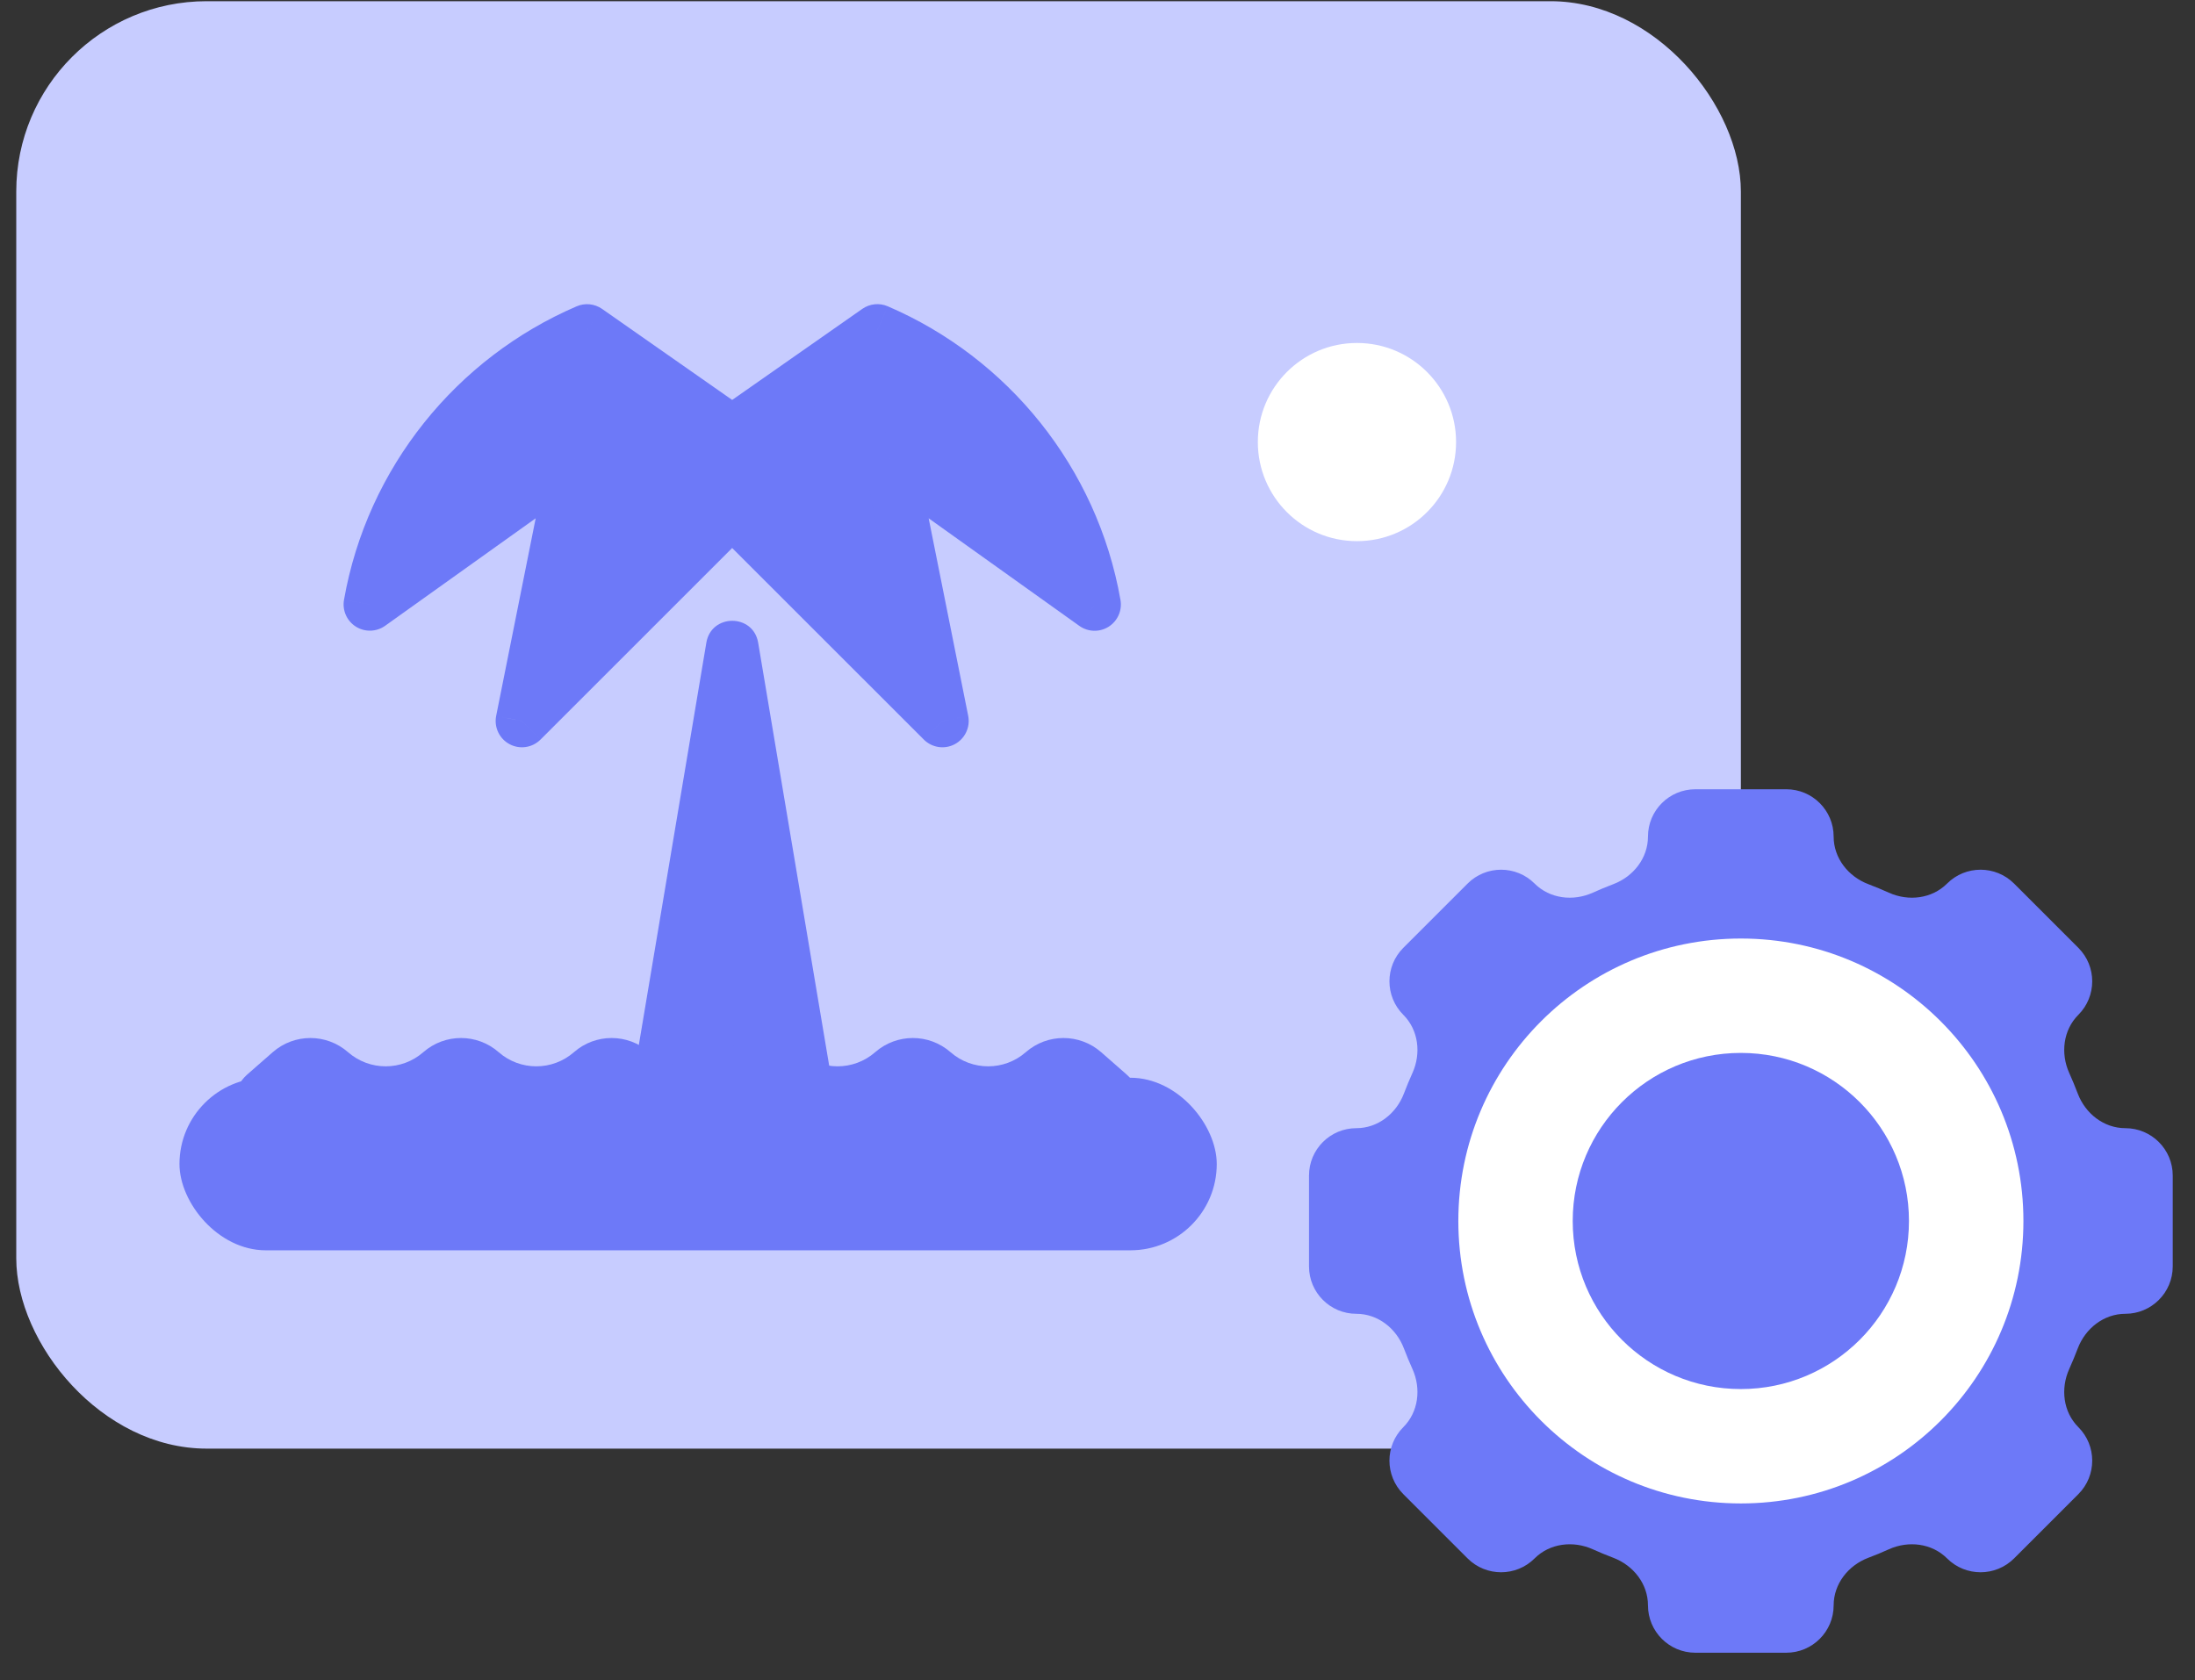
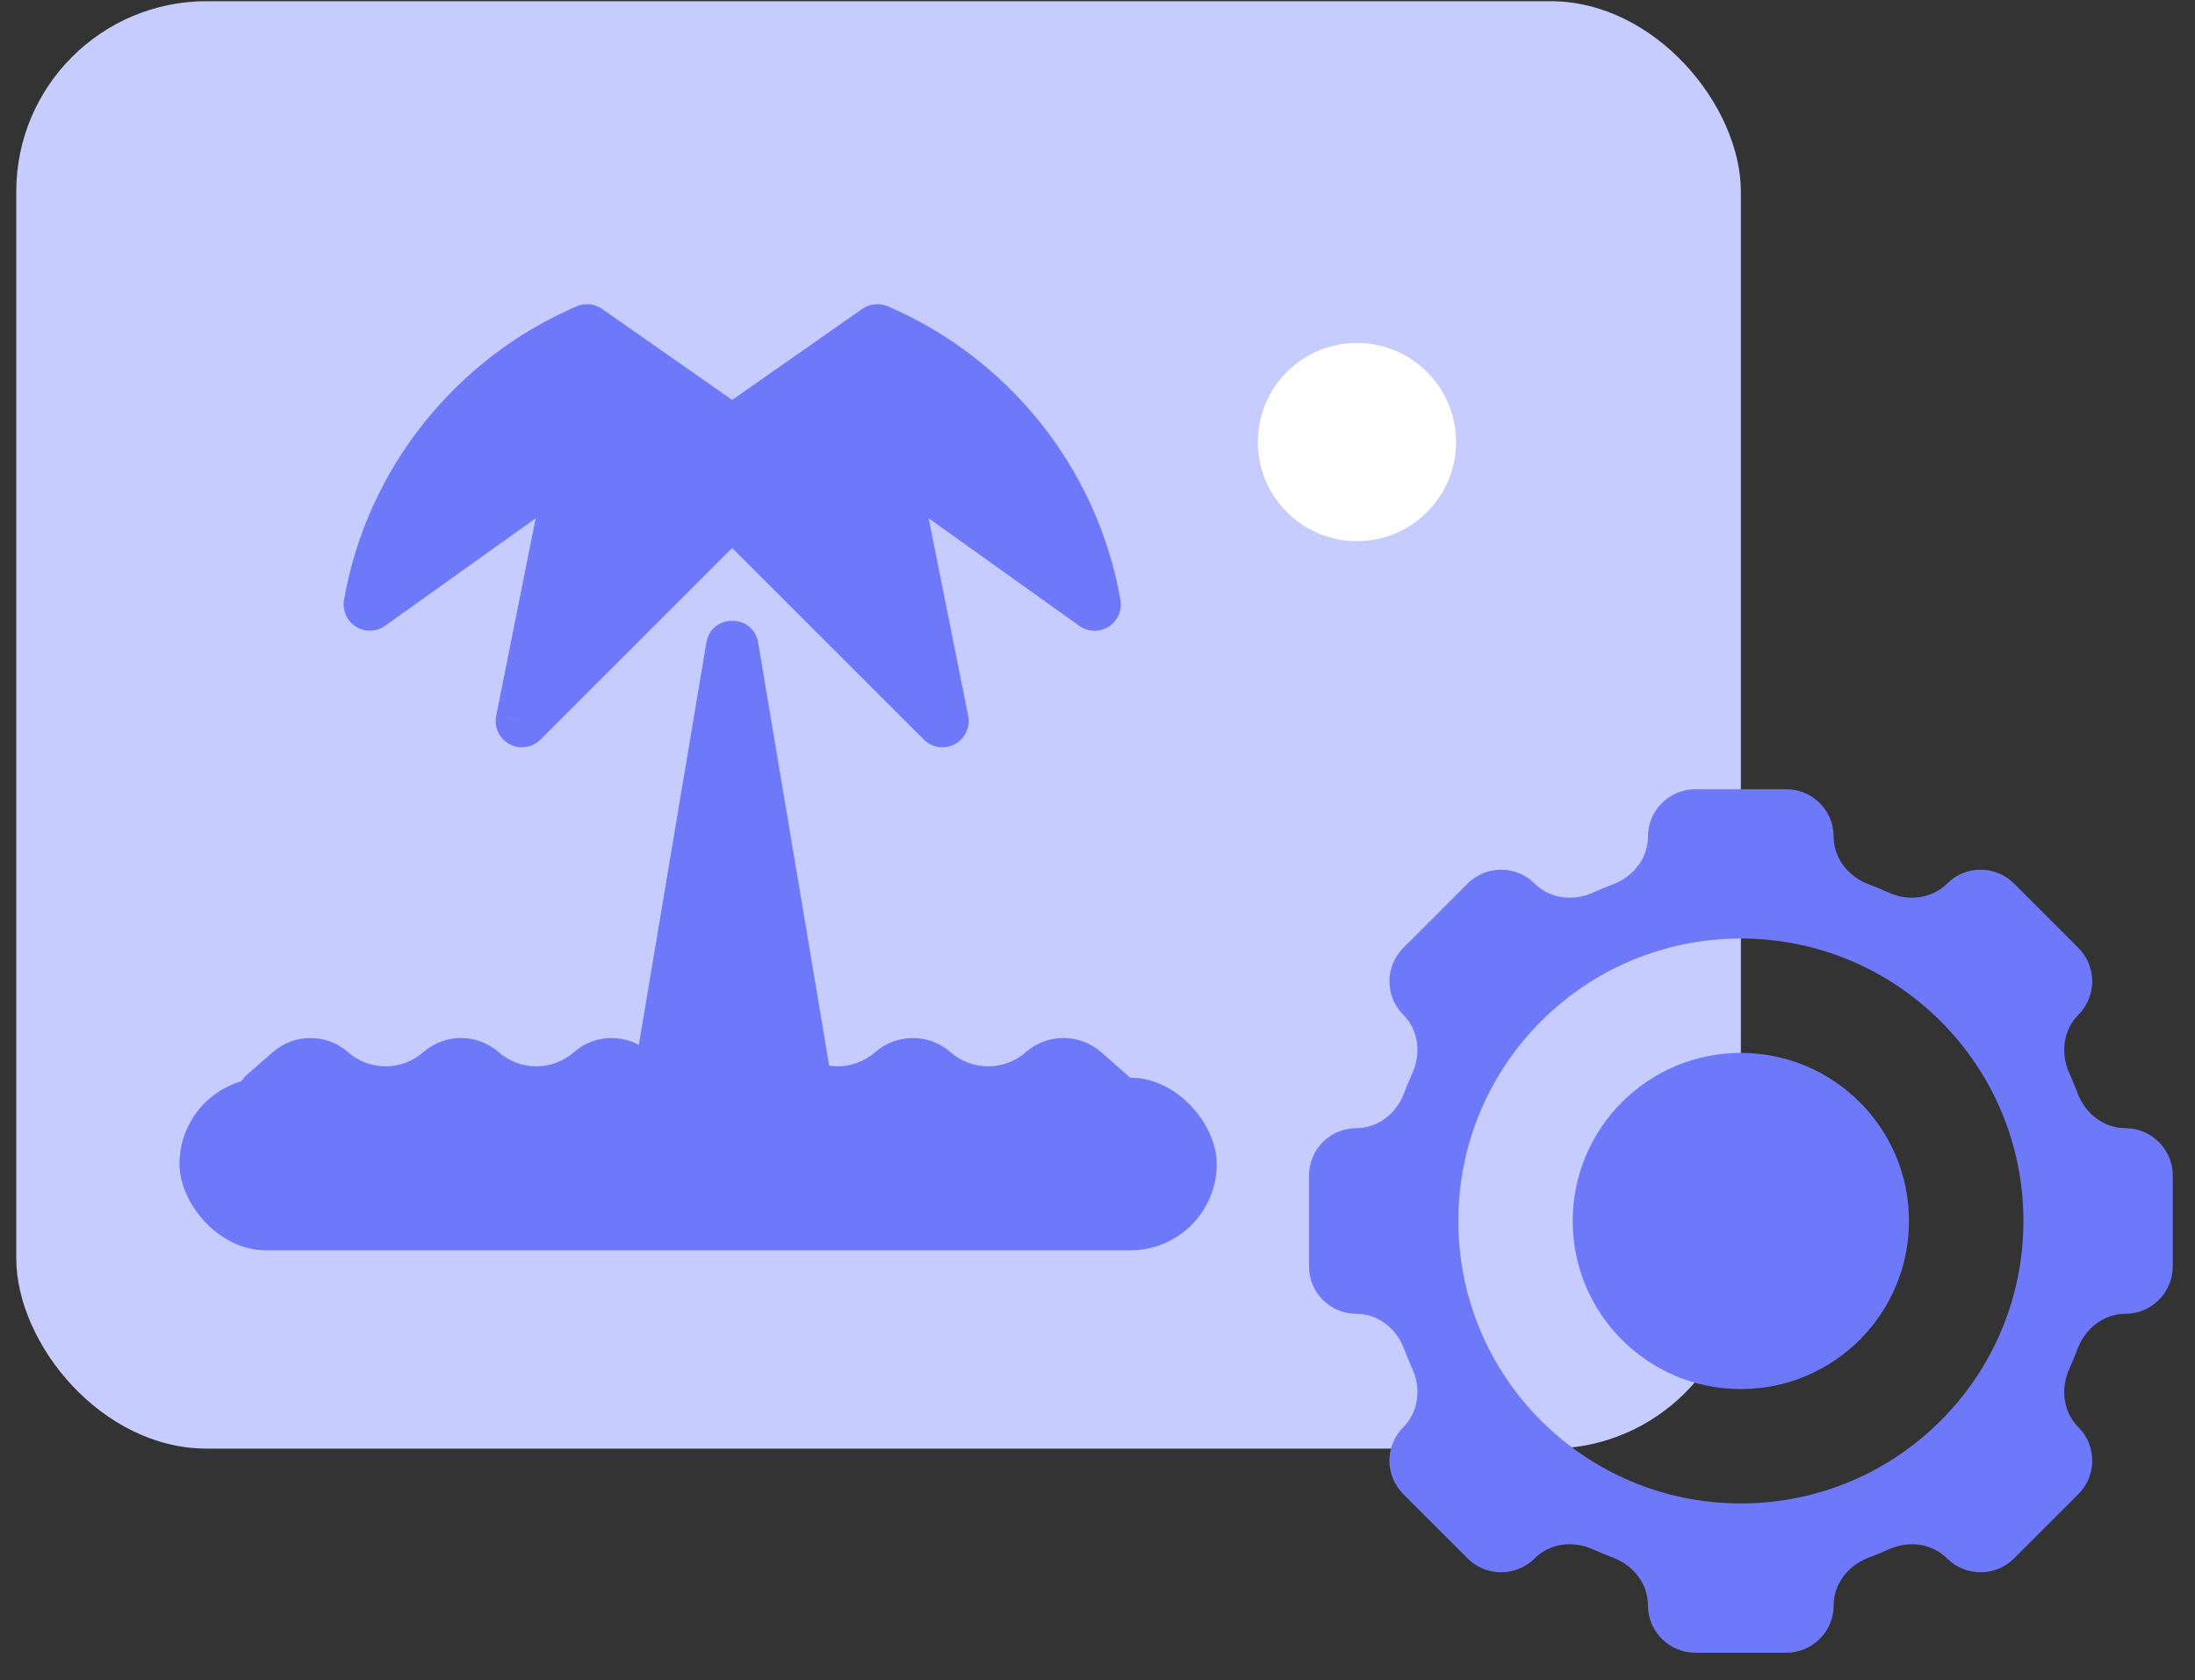
<svg xmlns="http://www.w3.org/2000/svg" width="64" height="49" viewBox="0 0 64 49" fill="none">
  <rect x="0" y="0" width="64" height="49" fill="#333333" stroke="none" />
  <rect x="0.474" y="0.035" width="50.285" height="42.215" rx="5.552" fill="#C7CCFF" />
  <path fill-rule="evenodd" clip-rule="evenodd" d="M31.916 17.63L25.946 13.366L27.478 21.029L21.348 14.899L15.218 21.029L16.751 13.366L10.785 17.628C11.418 14.026 13.848 11.043 17.116 9.638L21.348 12.6L25.581 9.637C28.852 11.042 31.283 14.027 31.916 17.63Z" fill="#6D79F8" />
  <path d="M31.916 17.63L31.47 18.254C31.723 18.435 32.061 18.445 32.324 18.279C32.587 18.113 32.724 17.804 32.67 17.498L31.916 17.63ZM25.946 13.366L26.391 12.743C26.135 12.56 25.794 12.552 25.53 12.723C25.266 12.893 25.133 13.208 25.194 13.517L25.946 13.366ZM27.478 21.029L26.936 21.57C27.175 21.809 27.542 21.864 27.84 21.704C28.137 21.545 28.296 21.209 28.23 20.878L27.478 21.029ZM21.348 14.899L21.89 14.357C21.591 14.058 21.106 14.058 20.806 14.357L21.348 14.899ZM15.218 21.029L14.467 20.878C14.401 21.209 14.559 21.545 14.857 21.704C15.154 21.864 15.521 21.809 15.76 21.57L15.218 21.029ZM16.751 13.366L17.502 13.517C17.564 13.208 17.431 12.893 17.167 12.723C16.903 12.552 16.561 12.56 16.305 12.743L16.751 13.366ZM10.785 17.628L10.03 17.495C9.976 17.802 10.113 18.11 10.376 18.276C10.639 18.442 10.977 18.432 11.23 18.251L10.785 17.628ZM17.116 9.638L17.556 9.01C17.338 8.858 17.057 8.829 16.814 8.934L17.116 9.638ZM21.348 12.6L20.909 13.228C21.173 13.412 21.524 13.412 21.788 13.228L21.348 12.6ZM25.581 9.637L25.884 8.933C25.64 8.828 25.36 8.857 25.142 9.009L25.581 9.637ZM32.361 17.007L26.391 12.743L25.5 13.99L31.47 18.254L32.361 17.007ZM25.194 13.517L26.727 21.179L28.23 20.878L26.697 13.216L25.194 13.517ZM28.02 20.487L21.89 14.357L20.806 15.441L26.936 21.57L28.02 20.487ZM20.806 14.357L14.677 20.487L15.76 21.57L21.89 15.441L20.806 14.357ZM15.97 21.179L17.502 13.517L15.999 13.216L14.467 20.878L15.97 21.179ZM16.305 12.743L10.339 17.004L11.23 18.251L17.196 13.99L16.305 12.743ZM16.814 8.934C13.313 10.439 10.709 13.634 10.03 17.495L11.539 17.76C12.127 14.418 14.383 11.647 17.419 10.341L16.814 8.934ZM16.677 10.265L20.909 13.228L21.788 11.972L17.556 9.01L16.677 10.265ZM21.788 13.228L26.021 10.264L25.142 9.009L20.909 11.972L21.788 13.228ZM32.67 17.498C31.992 13.634 29.387 10.438 25.884 8.933L25.279 10.341C28.317 11.646 30.574 14.419 31.161 17.763L32.67 17.498Z" fill="#6D79F8" />
  <path d="M18.436 31.612L20.595 18.745C20.738 17.893 21.963 17.893 22.106 18.745L24.266 31.612C24.344 32.079 23.984 32.505 23.51 32.505H21.351H19.191C18.717 32.505 18.357 32.079 18.436 31.612Z" fill="#6D79F8" />
  <circle cx="39.565" cy="12.893" r="2.89" fill="white" />
  <rect x="5.233" y="31.433" width="30.244" height="5.033" rx="2.517" fill="#6D79F8" />
  <path d="M7.952 30.688L7.204 31.343C6.981 31.538 6.854 31.819 6.854 32.115C6.854 32.682 7.313 33.141 7.88 33.141H32.177C32.744 33.141 33.204 32.682 33.204 32.115C33.204 31.819 33.076 31.538 32.854 31.343L32.106 30.687C31.477 30.137 30.538 30.137 29.91 30.687C29.282 31.238 28.342 31.238 27.714 30.687C27.086 30.137 26.147 30.137 25.518 30.687C24.89 31.238 23.951 31.238 23.322 30.687C22.694 30.137 21.755 30.137 21.127 30.687C20.498 31.238 19.559 31.238 18.931 30.687C18.302 30.137 17.363 30.137 16.735 30.687C16.107 31.238 15.167 31.238 14.539 30.687C13.911 30.137 12.972 30.137 12.343 30.687C11.715 31.238 10.776 31.238 10.147 30.687C9.519 30.137 8.58 30.137 7.952 30.688Z" fill="#6D79F8" />
-   <circle cx="50.759" cy="35.611" r="9.863" fill="white" />
  <path fill-rule="evenodd" clip-rule="evenodd" d="M49.432 23.019C48.669 23.019 48.05 23.637 48.05 24.4C48.05 25.027 47.625 25.566 47.04 25.787C46.837 25.864 46.637 25.947 46.441 26.036C45.87 26.294 45.188 26.213 44.745 25.77C44.205 25.231 43.33 25.231 42.791 25.77L40.917 27.644C40.377 28.184 40.377 29.058 40.917 29.598C41.36 30.041 41.441 30.723 41.183 31.294C41.094 31.491 41.011 31.691 40.934 31.894C40.712 32.479 40.174 32.904 39.548 32.904C38.785 32.904 38.167 33.522 38.167 34.285V36.937C38.167 37.699 38.785 38.318 39.548 38.318C40.174 38.318 40.712 38.742 40.934 39.328C41.011 39.531 41.094 39.731 41.183 39.928C41.441 40.499 41.36 41.181 40.917 41.624C40.377 42.163 40.377 43.038 40.917 43.578L42.791 45.452C43.33 45.991 44.205 45.991 44.745 45.452C45.188 45.009 45.87 44.928 46.441 45.186C46.638 45.275 46.837 45.357 47.04 45.434C47.625 45.656 48.05 46.195 48.05 46.821C48.05 47.584 48.669 48.203 49.432 48.203H52.082C52.845 48.203 53.464 47.584 53.464 46.822C53.464 46.195 53.889 45.656 54.475 45.434C54.678 45.358 54.878 45.275 55.074 45.186C55.645 44.928 56.328 45.009 56.771 45.452C57.31 45.991 58.185 45.991 58.725 45.452L60.599 43.578C61.138 43.039 61.138 42.163 60.599 41.624C60.155 41.181 60.075 40.499 60.333 39.928C60.422 39.731 60.504 39.531 60.581 39.329C60.803 38.743 61.342 38.318 61.969 38.318C62.732 38.318 63.351 37.699 63.351 36.935V34.286C63.351 33.523 62.732 32.904 61.969 32.904C61.342 32.904 60.803 32.479 60.581 31.893C60.504 31.69 60.422 31.491 60.333 31.294C60.075 30.723 60.156 30.041 60.599 29.598C61.138 29.058 61.138 28.183 60.599 27.644L58.725 25.77C58.185 25.231 57.31 25.231 56.771 25.77C56.328 26.213 55.646 26.294 55.075 26.036C54.878 25.947 54.678 25.864 54.475 25.787C53.889 25.565 53.464 25.026 53.464 24.4C53.464 23.637 52.845 23.019 52.083 23.019H49.432ZM50.759 43.849C55.309 43.849 58.997 40.16 58.997 35.611C58.997 31.061 55.309 27.373 50.759 27.373C46.209 27.373 42.521 31.061 42.521 35.611C42.521 40.16 46.209 43.849 50.759 43.849Z" fill="#6D79F8" />
  <circle cx="50.758" cy="35.611" r="4.902" fill="#6D79F8" />
</svg>